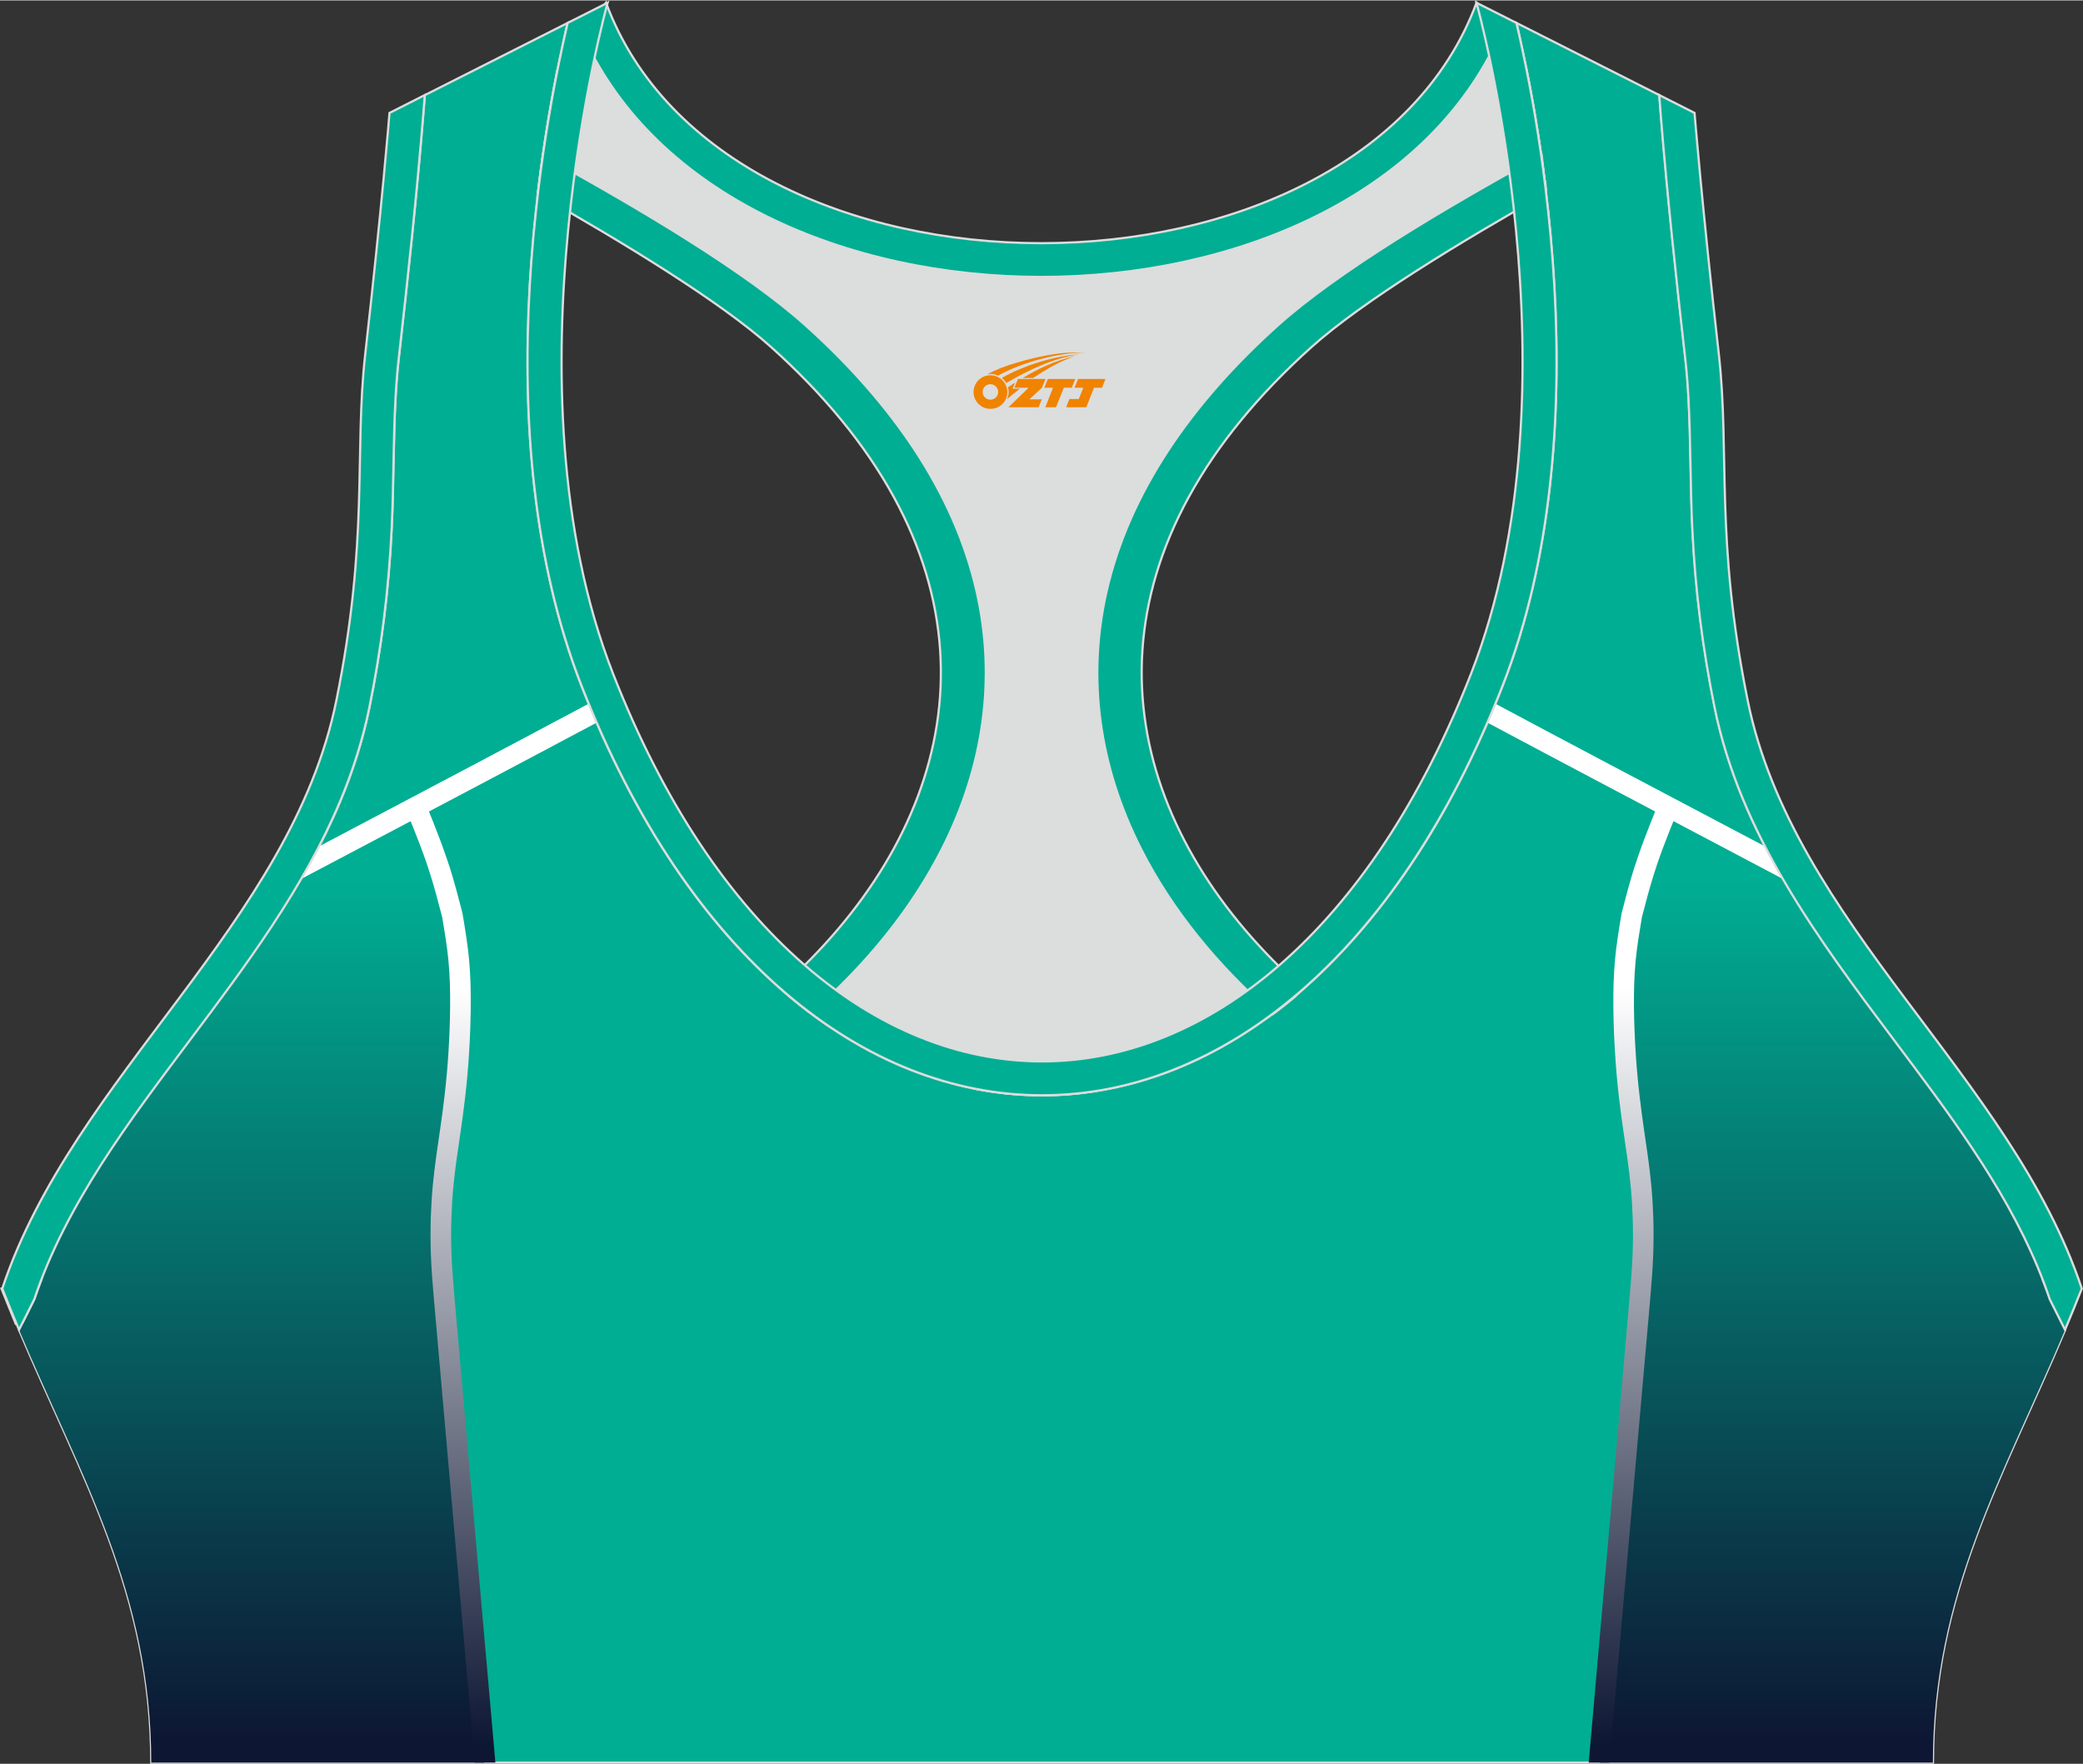
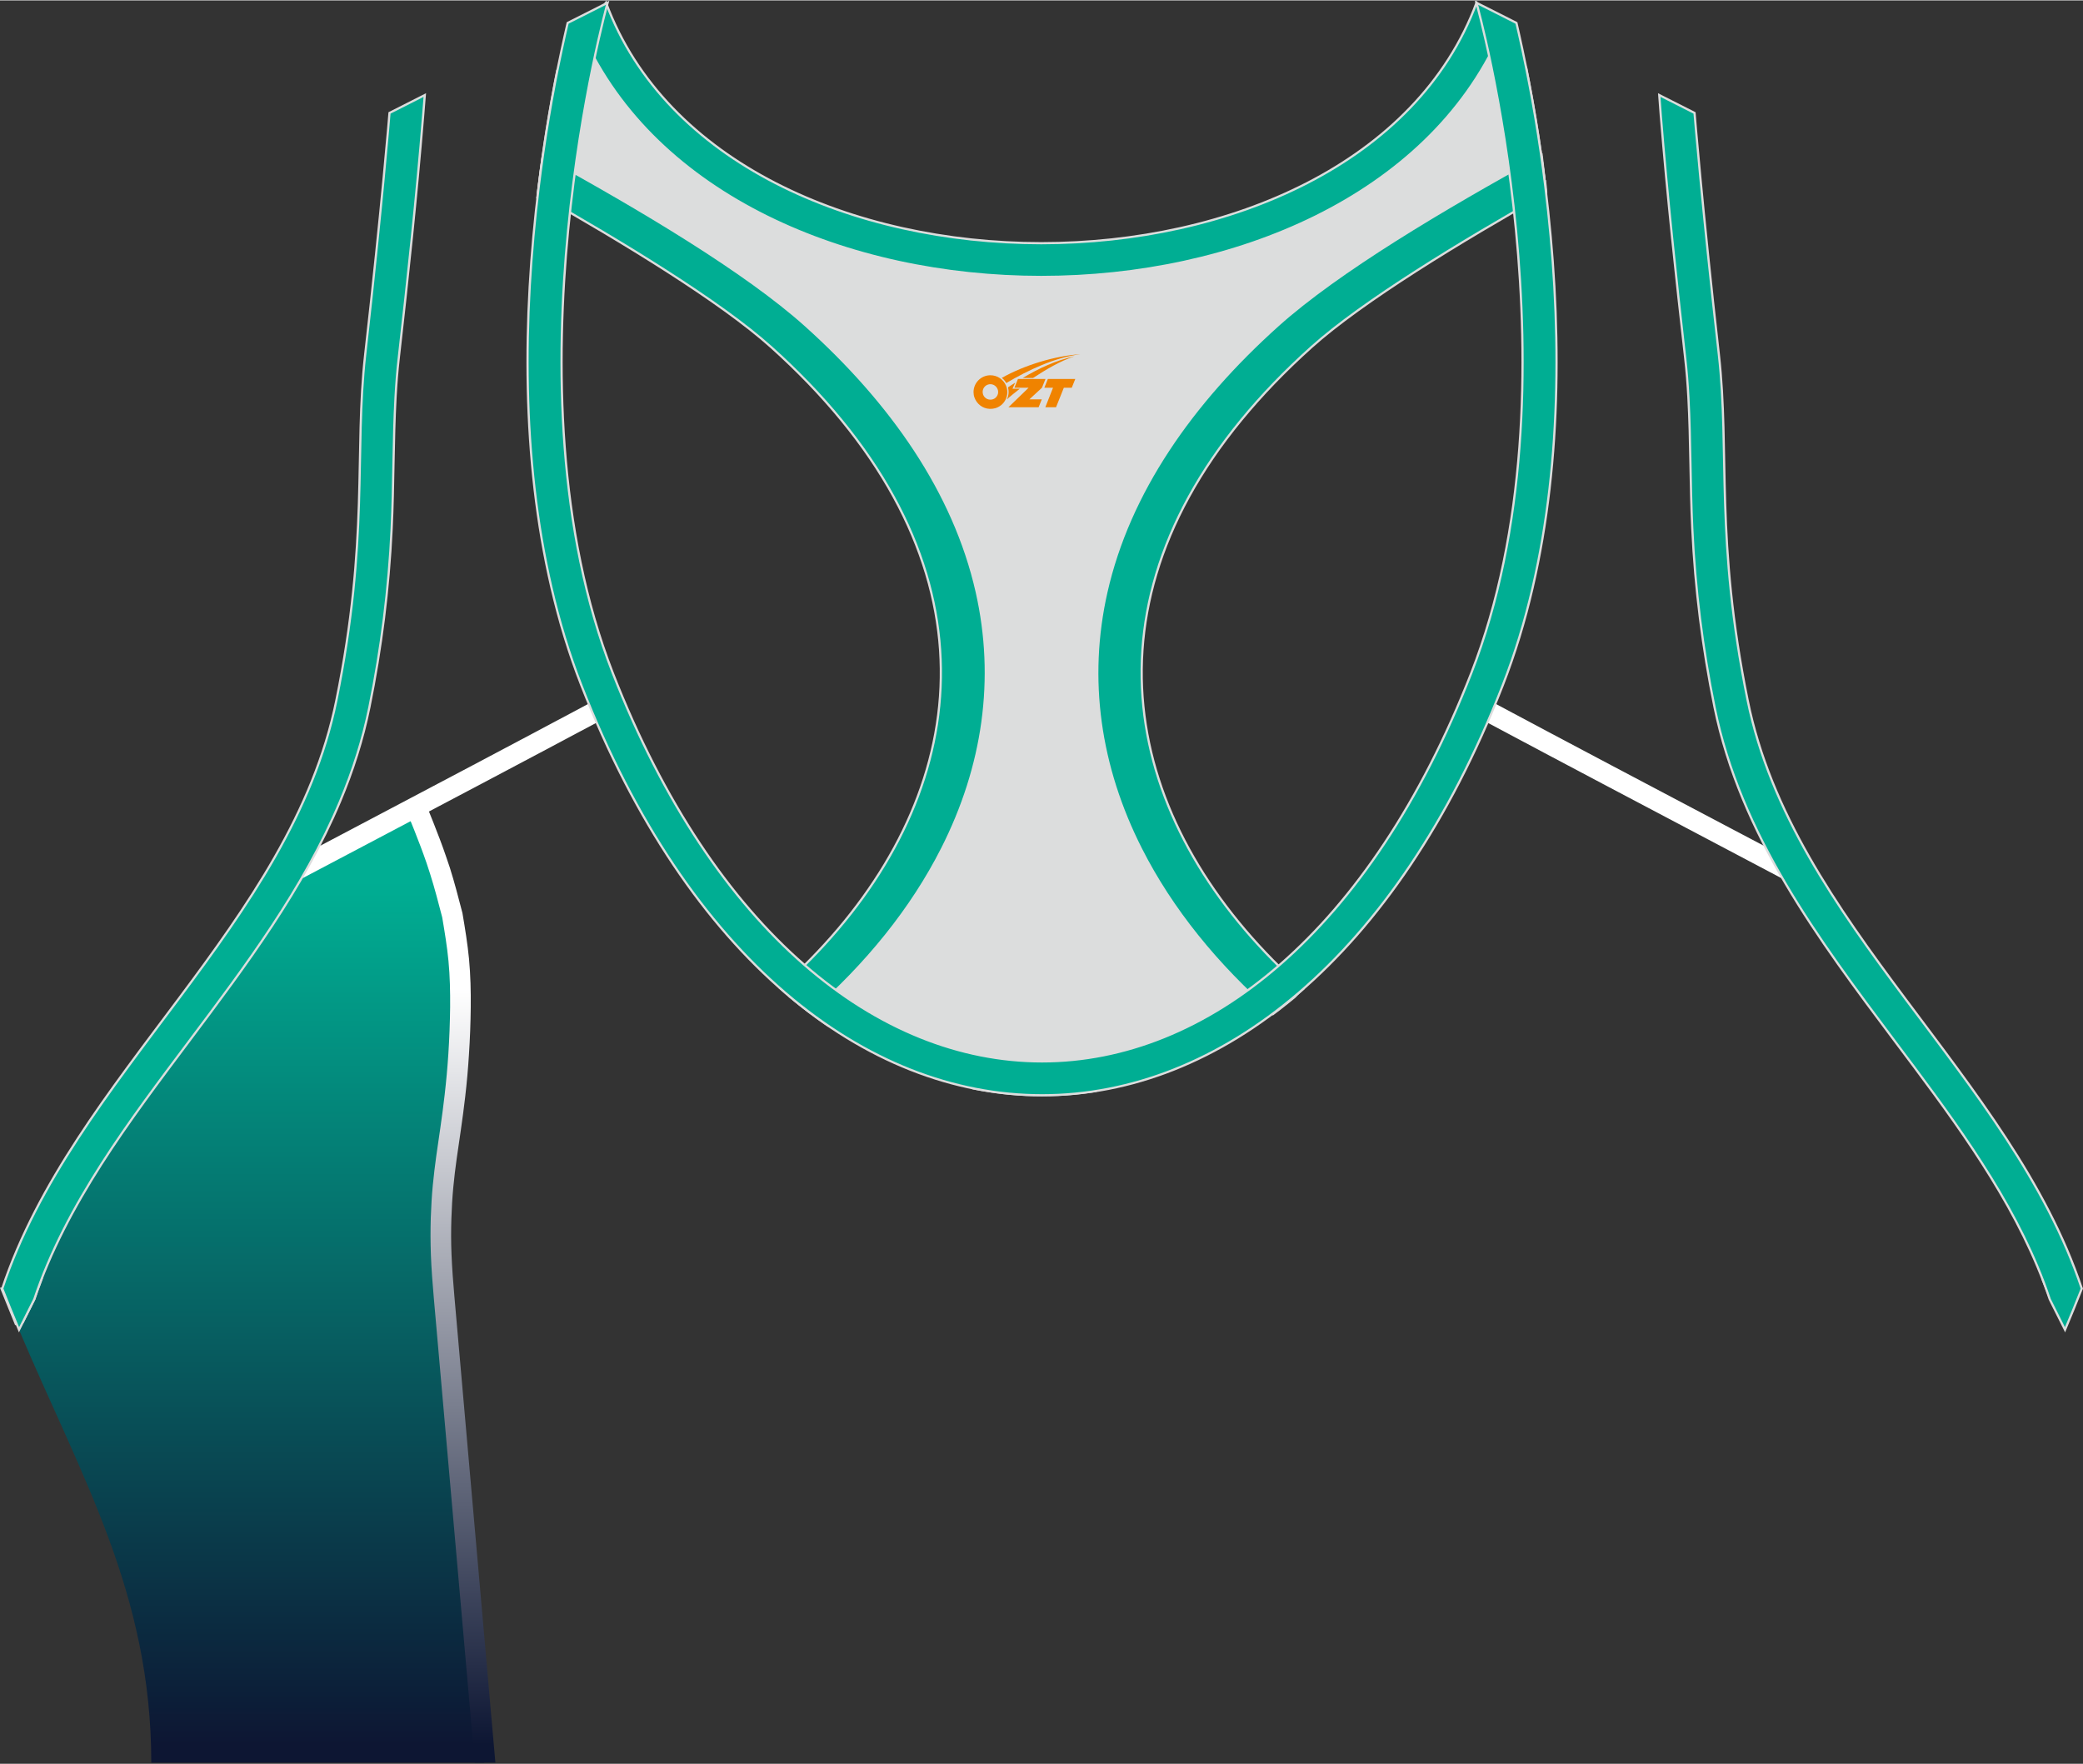
<svg xmlns="http://www.w3.org/2000/svg" version="1.1" id="图层_1" x="0px" y="0px" width="378.8px" height="320.8px" viewBox="0 0 378.95 320.78" enable-background="new 0 0 378.95 320.78" xml:space="preserve">
  <rect x="0" y="0" width="378.95" height="320.78" fill="#333333" stroke="none" />
  <g>
-     <path fill-rule="evenodd" clip-rule="evenodd" fill="#00AE93" stroke="#DCDDDD" stroke-width="0.4" stroke-miterlimit="22.926" d="   M275.89,4.1l25.98,13.13l0.3,3.74c1.19,14.71,2.78,29.47,4.44,44.13c0.27,2.35,0.45,4.72,0.58,7.08   c0.43,7.96,0.33,15.95,0.71,23.93c0.52,11,1.86,21.69,4.05,32.49c4.72,23.22,18.82,42.1,32.73,60.65   c9.62,12.83,19.79,26.21,26.01,41.09c0.82,1.96,1.57,3.94,2.24,5.95l2.78,5.55c-11.28,26.72-24.06,47.88-24.06,78.74H189.84h-0.52   H27.52c0-30.86-12.78-52.02-24.06-78.74l2.78-5.55c5.76-17.31,17.41-32.6,28.24-47.04c10.28-13.7,20.75-27.66,27.41-43.56   c2.31-5.52,4.13-11.22,5.32-17.09c2.19-10.79,3.53-21.49,4.05-32.49c0.38-7.97,0.28-15.97,0.71-23.93   c0.13-2.37,0.31-4.73,0.58-7.08c1.66-14.66,3.25-29.42,4.44-44.13l0.3-3.74L103.27,4.1c-0.37,1.57-0.71,3.15-1.05,4.71   c-1.78,8.29-3.18,16.69-4.21,25.1c-2.93,23.86-3.13,49.43,2.32,72.94c1.4,6.05,3.2,12.02,5.46,17.81   c38.8,99.35,128.77,99.35,167.57,0c2.26-5.79,4.06-11.76,5.46-17.81c5.45-23.5,5.26-49.08,2.32-72.94   c-1.03-8.41-2.43-16.81-4.21-25.1C276.6,7.25,276.25,5.67,275.89,4.1z" />
    <g>
      <linearGradient id="SVGID_1_" gradientUnits="userSpaceOnUse" x1="45.789" y1="161.112" x2="45.789" y2="3.922" gradientTransform="matrix(1 0 0 -1 0 321.325)">
        <stop offset="0" style="stop-color:#00AE93" />
        <stop offset="1" style="stop-color:#0D1633" />
      </linearGradient>
      <path fill-rule="evenodd" clip-rule="evenodd" fill="url(#SVGID_1_)" d="M57.14,155.63l18.33-9.38c0,0,7.95,16.03,7.86,29.27    c-0.08,13.24-4.47,49.47-3.33,53.69c0.87,3.23,5.83,63.29,8.11,91.36H27.52c0-30.86-12.78-52.02-24.06-78.74l2.78-5.55    c5.76-17.31,17.41-32.6,28.24-47.04C42.56,178.47,50.76,167.54,57.14,155.63z" />
      <linearGradient id="SVGID_2_" gradientUnits="userSpaceOnUse" x1="82.174" y1="141.58" x2="82.174" y2="4.071" gradientTransform="matrix(1 0 0 -1 0 321.325)">
        <stop offset="0" style="stop-color:#FFFFFF" />
        <stop offset="1" style="stop-color:#0D1633" />
      </linearGradient>
      <path fill-rule="evenodd" clip-rule="evenodd" fill="url(#SVGID_2_)" d="M81.15,155.74c-0.7-2.07-1.49-4.11-2.29-6.14    c-0.69-1.75-1.4-3.49-2.14-5.22c-0.84,1.26-1.68,2.5-2.5,3.73c0.39,0.95,0.78,1.91,1.16,2.87c0.78,1.97,1.54,3.95,2.23,5.96    c0.22,0.65,0.43,1.3,0.64,1.96c0.83,2.61,1.51,5.26,2.2,7.9c0.44,2.64,0.89,5.28,1.14,7.94c0.27,2.8,0.32,5.61,0.3,8.41    c-0.03,2.82-0.14,5.63-0.32,8.45c-0.16,2.51-0.39,5.01-0.68,7.51c-0.23,2-0.49,3.99-0.78,5.98c-0.51,3.47-1.04,6.94-1.37,10.43    c-0.19,1.97-0.3,3.94-0.37,5.92c-0.07,2.26-0.06,4.52,0.02,6.78c0.1,2.61,0.3,5.22,0.53,7.82l7.44,84.52h3.76l-7.46-84.85    c-0.22-2.54-0.42-5.09-0.52-7.64c-0.09-2.17-0.09-4.34-0.02-6.51c0.06-1.9,0.17-3.8,0.35-5.69c0.32-3.43,0.85-6.83,1.35-10.24    c0.3-2.03,0.56-4.06,0.8-6.09c0.3-2.56,0.53-5.13,0.69-7.7c0.19-2.88,0.3-5.77,0.33-8.65c0.03-2.94-0.04-5.88-0.31-8.8    c-0.27-2.81-0.73-5.59-1.2-8.37c-0.72-2.76-1.43-5.53-2.29-8.25C81.6,157.09,81.38,156.42,81.15,155.74z" />
    </g>
    <g>
      <linearGradient id="SVGID_3_" gradientUnits="userSpaceOnUse" x1="-8408.772" y1="161.112" x2="-8408.772" y2="3.922" gradientTransform="matrix(-1 0 0 -1 -8075.393 321.325)">
        <stop offset="0" style="stop-color:#00AE93" />
        <stop offset="1" style="stop-color:#0D1633" />
      </linearGradient>
-       <path fill-rule="evenodd" clip-rule="evenodd" fill="url(#SVGID_3_)" d="M322.02,155.63l-18.33-9.38c0,0-7.95,16.03-7.86,29.27    c0.08,13.24,4.47,49.47,3.33,53.69c-0.87,3.23-5.83,63.29-8.11,91.36h60.59c0-30.86,12.78-52.02,24.06-78.74l-2.78-5.55    c-5.76-17.31-17.41-32.6-28.24-47.04C336.59,178.47,328.39,167.54,322.02,155.63z" />
      <linearGradient id="SVGID_4_" gradientUnits="userSpaceOnUse" x1="-8372.377" y1="141.58" x2="-8372.377" y2="4.071" gradientTransform="matrix(-1 0 0 -1 -8075.393 321.325)">
        <stop offset="0" style="stop-color:#FFFFFF" />
        <stop offset="1" style="stop-color:#0D1633" />
      </linearGradient>
-       <path fill-rule="evenodd" clip-rule="evenodd" fill="url(#SVGID_4_)" d="M298,155.74c0.7-2.07,1.49-4.11,2.29-6.14    c0.69-1.75,1.4-3.49,2.14-5.22c0.84,1.26,1.68,2.5,2.5,3.73c-0.39,0.95-0.78,1.91-1.16,2.87c-0.78,1.97-1.54,3.95-2.23,5.96    c-0.22,0.65-0.43,1.3-0.64,1.96c-0.83,2.61-1.51,5.26-2.2,7.9c-0.44,2.64-0.89,5.28-1.14,7.94c-0.27,2.8-0.32,5.61-0.3,8.41    c0.03,2.82,0.14,5.63,0.32,8.45c0.16,2.51,0.39,5.01,0.68,7.51c0.23,2,0.49,3.99,0.78,5.98c0.51,3.47,1.04,6.94,1.37,10.43    c0.19,1.97,0.3,3.94,0.37,5.92c0.07,2.26,0.06,4.52-0.02,6.78c-0.1,2.61-0.3,5.22-0.53,7.82l-7.44,84.52h-3.76l7.46-84.85    c0.22-2.54,0.42-5.09,0.52-7.64c0.09-2.17,0.09-4.34,0.02-6.51c-0.06-1.9-0.17-3.8-0.35-5.69c-0.32-3.43-0.85-6.83-1.35-10.24    c-0.3-2.03-0.56-4.06-0.8-6.09c-0.3-2.56-0.53-5.13-0.69-7.7c-0.19-2.88-0.3-5.77-0.33-8.65c-0.03-2.94,0.04-5.88,0.31-8.8    c0.27-2.81,0.73-5.59,1.2-8.37c0.72-2.76,1.43-5.53,2.29-8.25C297.56,157.09,297.78,156.42,298,155.74z" />
    </g>
    <path fill-rule="evenodd" clip-rule="evenodd" fill="#FFFFFF" d="M108.57,131.37c-13.49,7.2-28.14,14.92-42.51,22.5   c-3.78,1.99-7.54,3.98-11.26,5.94c1.13-1.95,2.22-3.92,3.25-5.92l6.31-3.33c14.47-7.63,29.21-15.4,42.76-22.64   C107.6,129.08,108.08,130.23,108.57,131.37z" />
    <path fill-rule="evenodd" clip-rule="evenodd" fill="#FFFFFF" d="M270.58,131.37c13.49,7.2,28.14,14.92,42.51,22.5   c3.79,2,7.55,3.98,11.27,5.95c-1.13-1.95-2.22-3.92-3.25-5.92l-6.32-3.33c-14.47-7.63-29.21-15.4-42.76-22.64   C271.56,129.08,271.08,130.23,270.58,131.37z" />
    <path fill-rule="evenodd" clip-rule="evenodd" fill="#DCDDDD" stroke="#DCDDDD" stroke-width="0.4" stroke-miterlimit="22.926" d="   M272.83,6.29l4.81,5.93c1.38,6.84,2.5,13.75,3.37,20.66c-23.16,11.23-48.23,28.16-60.89,46.31C187.74,125.59,209.88,155,234.43,180   l-35.08,18.39c-7.43,1.17-14.92,1.01-22.33-0.49l-26.37-11.4c-2.34-1.59-4.64-3.34-6.91-5.24c24.08-18.14,42.84-49.69,20.18-96.74   c-7.93-16.46-34.11-33.18-50.68-43.36c-3.5-2.15-9.7-3.69-15.48-5.29c0.08-0.66,0.15-1.31,0.23-1.97c0.87-7.08,2-14.15,3.39-21.16   l4.64-6.46C132.41,64.98,246.46,64.98,272.83,6.29z" />
    <path fill-rule="evenodd" clip-rule="evenodd" fill="#00AE93" stroke="#DCDDDD" stroke-width="0.4" stroke-miterlimit="22.926" d="   M2.87,240.76l-2.6-6.42c2.5-0.56,4.91-1.1,7.24-1.61c-0.45,1.18-0.88,2.36-1.28,3.55l-2.1,4.19L2.87,240.76L2.87,240.76z    M141.93,179.69c30.74-27.32,41.6-66.24,11.11-103.39c-3.65-4.45-7.9-8.88-12.77-13.25c-9.24-8.3-27.12-19.14-42.42-27.81   c0.05-0.45,0.11-0.89,0.16-1.34c0.23-1.9,0.49-3.79,0.76-5.69c17.71,9.72,36.87,21.12,47.76,30.89   c15.63,14.03,27.05,30.34,31.16,48.5c3.58,15.81,1.29,31.74-6.29,46.7c-5.55,10.96-13.75,21.06-23.88,29.93   C145.63,182.82,143.77,181.31,141.93,179.69z" />
    <path fill-rule="evenodd" clip-rule="evenodd" fill="#00AE93" stroke="#DCDDDD" stroke-width="0.4" stroke-miterlimit="22.926" d="   M376,240.76l2.6-6.42c-2.39-0.54-4.7-1.05-6.93-1.54l0.01,0.03l0.01,0.03l0.02,0.05v0.01l0.02,0.04l0.02,0.05v0.01l0.02,0.05   l0.01,0.03l0.01,0.02l0.04,0.11l0.02,0.05l0,0l0.02,0.05l0.02,0.04v0.01l0.02,0.05l0.01,0.03l0.01,0.03l0.02,0.05v0.01l0.02,0.04   l0.02,0.05l0,0l0.02,0.05l0.01,0.03l0.01,0.02l0.03,0.07l0.01,0.04l0.02,0.05l0,0l0.02,0.05l0.02,0.04V234l0.02,0.05l0.01,0.03   l0.01,0.03l0.02,0.05v0.01l0.02,0.04l0.02,0.05l0,0l0.02,0.05l0.01,0.04l0.01,0.02l0.02,0.05l0.01,0.02l0.01,0.03l0.02,0.05l0,0   l0.02,0.05l0.02,0.04v0.01l0.02,0.05l0.01,0.03l0.01,0.03l0.02,0.05l0.01,0.01l0.01,0.04l0.02,0.05l0,0l0.02,0.05l0.01,0.04   l0.01,0.02l0.02,0.05l0.01,0.02l0.01,0.03l0.02,0.05v0.01l0.02,0.05l0.02,0.05v0.01l0.02,0.05l0.01,0.03l0.01,0.02l0.02,0.05   l0.01,0.01l0.01,0.04l0.02,0.05l0,0l0.02,0.05l0.01,0.04l0.01,0.02l0.02,0.05l0.01,0.02l0.01,0.03l0.02,0.05v0.01l0.02,0.05   l0.02,0.05v0.01l0.02,0.05l0.01,0.03l0.01,0.02l0.02,0.05l0.01,0.02l0.01,0.04l0.02,0.06l2.14,4.27L376,240.76L376,240.76z    M237.08,179.82c-30.84-27.32-41.79-66.31-11.25-103.51c3.65-4.45,7.9-8.88,12.77-13.25c9.3-8.35,27.32-19.27,42.69-27.96v-0.02   v-0.02v-0.02v-0.01v-0.01V35v-0.02v-0.02v-0.02v-0.02V34.9v-0.02v-0.02v-0.02l-0.01-0.06v-0.02v-0.02v-0.02l-0.08-0.67v-0.02v-0.02   v-0.04v-0.02v-0.02v-0.02v-0.02v-0.02l-0.01-0.09l-0.01-0.09l-0.02-0.18v-0.03l-0.01-0.06l-0.01-0.09l-0.01-0.09l-0.01-0.09   l-0.01-0.06v-0.03l-0.01-0.09l-0.01-0.09l-0.01-0.09L281,32.72l0,0l-0.01-0.09l-0.01-0.09l-0.01-0.09l-0.01-0.09v-0.03l-0.01-0.06   l-0.01-0.09l-0.01-0.09L280.92,32l-0.01-0.06V31.9l-0.01-0.09l-0.01-0.09l-0.01-0.09l-0.01-0.09v-0.01l-0.01-0.09l-0.01-0.09   l-0.01-0.09l-0.01-0.09v-0.02l-0.01-0.07l-0.01-0.09l-0.01-0.09l-0.01-0.09l-0.01-0.05l-0.01-0.04l-0.01-0.09l-0.01-0.09   l-0.01-0.09l-0.01-0.08v-0.01l-0.01-0.09l-0.01-0.09l-0.01-0.09L280.69,30v-0.02l-0.01-0.07l-0.01-0.09l-0.01-0.09l-0.01-0.09   l-0.01-0.05l-0.01-0.04l-0.01-0.09l-0.01-0.09l-0.01-0.09l-0.01-0.08v-0.01l-0.01-0.09l-0.01-0.09l-0.01-0.09l-0.01-0.09v-0.02   l-0.01-0.07l-0.01-0.09l-0.01-0.09l-0.01-0.09l-0.01-0.05l-0.01-0.04l-0.01-0.09l-0.01-0.09l-0.01-0.09   c-17.79,9.75-37.07,21.21-48.02,31.04c-15.63,14.03-27.05,30.34-31.16,48.5c-3.58,15.81-1.29,31.74,6.29,46.7   c5.57,11,13.82,21.14,24.01,30.05c0.44-0.33,0.88-0.66,1.32-1c0.5-0.39,0.99-0.78,1.49-1.18c0.39-0.31,0.77-0.63,1.16-0.95   C236,180.76,236.54,180.29,237.08,179.82z" />
    <path fill-rule="evenodd" clip-rule="evenodd" fill="#00AE93" stroke="#DCDDDD" stroke-width="0.4" stroke-miterlimit="22.926" d="   M268.62,0.42l4.21,5.87c-26.37,58.69-140.42,58.69-166.79,0l4.21-5.87C131.85,58.75,247.02,58.75,268.62,0.42z" />
    <path fill-rule="evenodd" clip-rule="evenodd" fill="#00AE93" stroke="#DCDDDD" stroke-width="0.4" stroke-miterlimit="22.926" d="   M267.64,122.43c20.46-52.38,0.97-122,0.97-122l7.27,3.67c0.37,1.57,0.71,3.15,1.05,4.71c1.78,8.29,3.18,16.69,4.21,25.1   c2.93,23.86,3.13,49.43-2.32,72.94c-1.4,6.05-3.2,12.02-5.46,17.81c-38.8,99.35-128.77,99.35-167.57,0   c-2.26-5.79-4.06-11.76-5.46-17.81c-5.45-23.5-5.26-49.08-2.32-72.94c1.03-8.41,2.43-16.81,4.21-25.1   c0.34-1.56,0.68-3.14,1.05-4.71l7.27-3.67c0,0-19.48,69.62,0.97,122C148.27,216.54,230.89,216.53,267.64,122.43L267.64,122.43z    M301.86,17.22l6.42,3.25c0,0,1.34,16.7,4.42,43.93c2.01,17.83-0.7,33.62,5.25,62.96c8.26,40.69,47.89,68.25,60.78,106.98   c-1,2.55-2.02,5.04-3.05,7.49l-2.78-5.55c-0.67-2.01-1.42-4-2.24-5.95c-6.22-14.88-16.38-28.26-26.01-41.09   c-13.91-18.55-28.01-37.43-32.73-60.65c-2.19-10.79-3.53-21.49-4.05-32.49c-0.38-7.97-0.28-15.97-0.71-23.93   c-0.13-2.37-0.31-4.73-0.58-7.08c-1.66-14.66-3.25-29.42-4.44-44.13L301.86,17.22L301.86,17.22z M3.46,241.83   c-1.03-2.45-2.05-4.94-3.05-7.49c12.89-38.73,52.52-66.29,60.78-106.98c5.96-29.34,3.24-45.13,5.25-62.96   c3.08-27.23,4.42-43.93,4.42-43.93l6.42-3.25l-0.3,3.74c-1.19,14.71-2.78,29.47-4.44,44.13c-0.27,2.35-0.45,4.72-0.58,7.08   c-0.43,7.96-0.33,15.95-0.71,23.93c-0.52,11-1.86,21.69-4.05,32.49c-1.19,5.87-3.01,11.57-5.32,17.09   c-6.66,15.9-17.13,29.86-27.41,43.56C23.65,203.68,12,218.97,6.24,236.28L3.46,241.83z" />
  </g>
  <g id="图层_x0020_1">
-     <path fill="#F08300" d="M177.29,72.27c0.416,1.136,1.472,1.984,2.752,2.032c0.144,0,0.304,0,0.448-0.016h0.016   c0.016,0,0.064,0,0.128-0.016c0.032,0,0.048-0.016,0.08-0.016c0.064-0.016,0.144-0.032,0.224-0.048c0.016,0,0.016,0,0.032,0   c0.192-0.048,0.4-0.112,0.576-0.208c0.192-0.096,0.4-0.224,0.608-0.384c0.672-0.56,1.104-1.408,1.104-2.352   c0-0.224-0.032-0.448-0.08-0.672l0,0C183.13,70.39,183.08,70.22,183,70.04C182.53,68.95,181.45,68.19,180.18,68.19C178.49,68.19,177.11,69.56,177.11,71.26C177.11,71.61,177.17,71.95,177.29,72.27L177.29,72.27L177.29,72.27z M181.59,71.29L181.59,71.29C181.56,72.07,180.9,72.67,180.12,72.63C179.33,72.6,178.74,71.95,178.77,71.16c0.032-0.784,0.688-1.376,1.472-1.344   C181.01,69.85,181.62,70.52,181.59,71.29L181.59,71.29z" />
+     <path fill="#F08300" d="M177.29,72.27c0.416,1.136,1.472,1.984,2.752,2.032c0.144,0,0.304,0,0.448-0.016h0.016   c0.016,0,0.064,0,0.128-0.016c0.032,0,0.048-0.016,0.08-0.016c0.064-0.016,0.144-0.032,0.224-0.048c0.016,0,0.016,0,0.032,0   c0.192-0.048,0.4-0.112,0.576-0.208c0.192-0.096,0.4-0.224,0.608-0.384c0.672-0.56,1.104-1.408,1.104-2.352   c0-0.224-0.032-0.448-0.08-0.672C183.13,70.39,183.08,70.22,183,70.04C182.53,68.95,181.45,68.19,180.18,68.19C178.49,68.19,177.11,69.56,177.11,71.26C177.11,71.61,177.17,71.95,177.29,72.27L177.29,72.27L177.29,72.27z M181.59,71.29L181.59,71.29C181.56,72.07,180.9,72.67,180.12,72.63C179.33,72.6,178.74,71.95,178.77,71.16c0.032-0.784,0.688-1.376,1.472-1.344   C181.01,69.85,181.62,70.52,181.59,71.29L181.59,71.29z" />
    <polygon fill="#F08300" points="195.62,68.87 ,194.98,70.46 ,193.54,70.46 ,192.12,74.01 ,190.17,74.01 ,191.57,70.46 ,189.99,70.46    ,190.63,68.87" />
-     <path fill="#F08300" d="M197.59,64.14c-1.008-0.096-3.024-0.144-5.056,0.112c-2.416,0.304-5.152,0.912-7.616,1.664   C182.87,66.52,181,67.24,179.65,68.01C179.85,67.98,180.04,67.96,180.23,67.96c0.48,0,0.944,0.112,1.36,0.288   C185.69,65.93,192.89,63.88,197.59,64.14L197.59,64.14L197.59,64.14z" />
    <path fill="#F08300" d="M183.06,69.61c4-2.368,8.88-4.672,13.488-5.248c-4.608,0.288-10.224,2-14.288,4.304   C182.58,68.92,182.85,69.24,183.06,69.61C183.06,69.61,183.06,69.61,183.06,69.61z" />
-     <polygon fill="#F08300" points="201.11,68.87 ,200.49,70.46 ,199.03,70.46 ,197.62,74.01 ,197.16,74.01 ,195.65,74.01 ,193.96,74.01    ,194.55,72.51 ,196.26,72.51 ,197.08,70.46 ,195.49,70.46 ,196.13,68.87" />
    <polygon fill="#F08300" points="190.2,68.87 ,189.56,70.46 ,187.27,72.57 ,189.53,72.57 ,188.95,74.01 ,183.46,74.01 ,187.13,70.46    ,184.55,70.46 ,185.19,68.87" />
    <path fill="#F08300" d="M195.48,64.73c-3.376,0.752-6.464,2.192-9.424,3.952h1.888C190.37,67.11,192.71,65.68,195.48,64.73z    M184.68,69.55C184.05,69.93,183.99,69.98,183.38,70.39c0.064,0.256,0.112,0.544,0.112,0.816c0,0.496-0.112,0.976-0.32,1.392   c0.176-0.16,0.32-0.304,0.432-0.4c0.272-0.24,0.768-0.64,1.6-1.296l0.32-0.256H184.2l0,0L184.68,69.55L184.68,69.55L184.68,69.55z" />
  </g>
</svg>